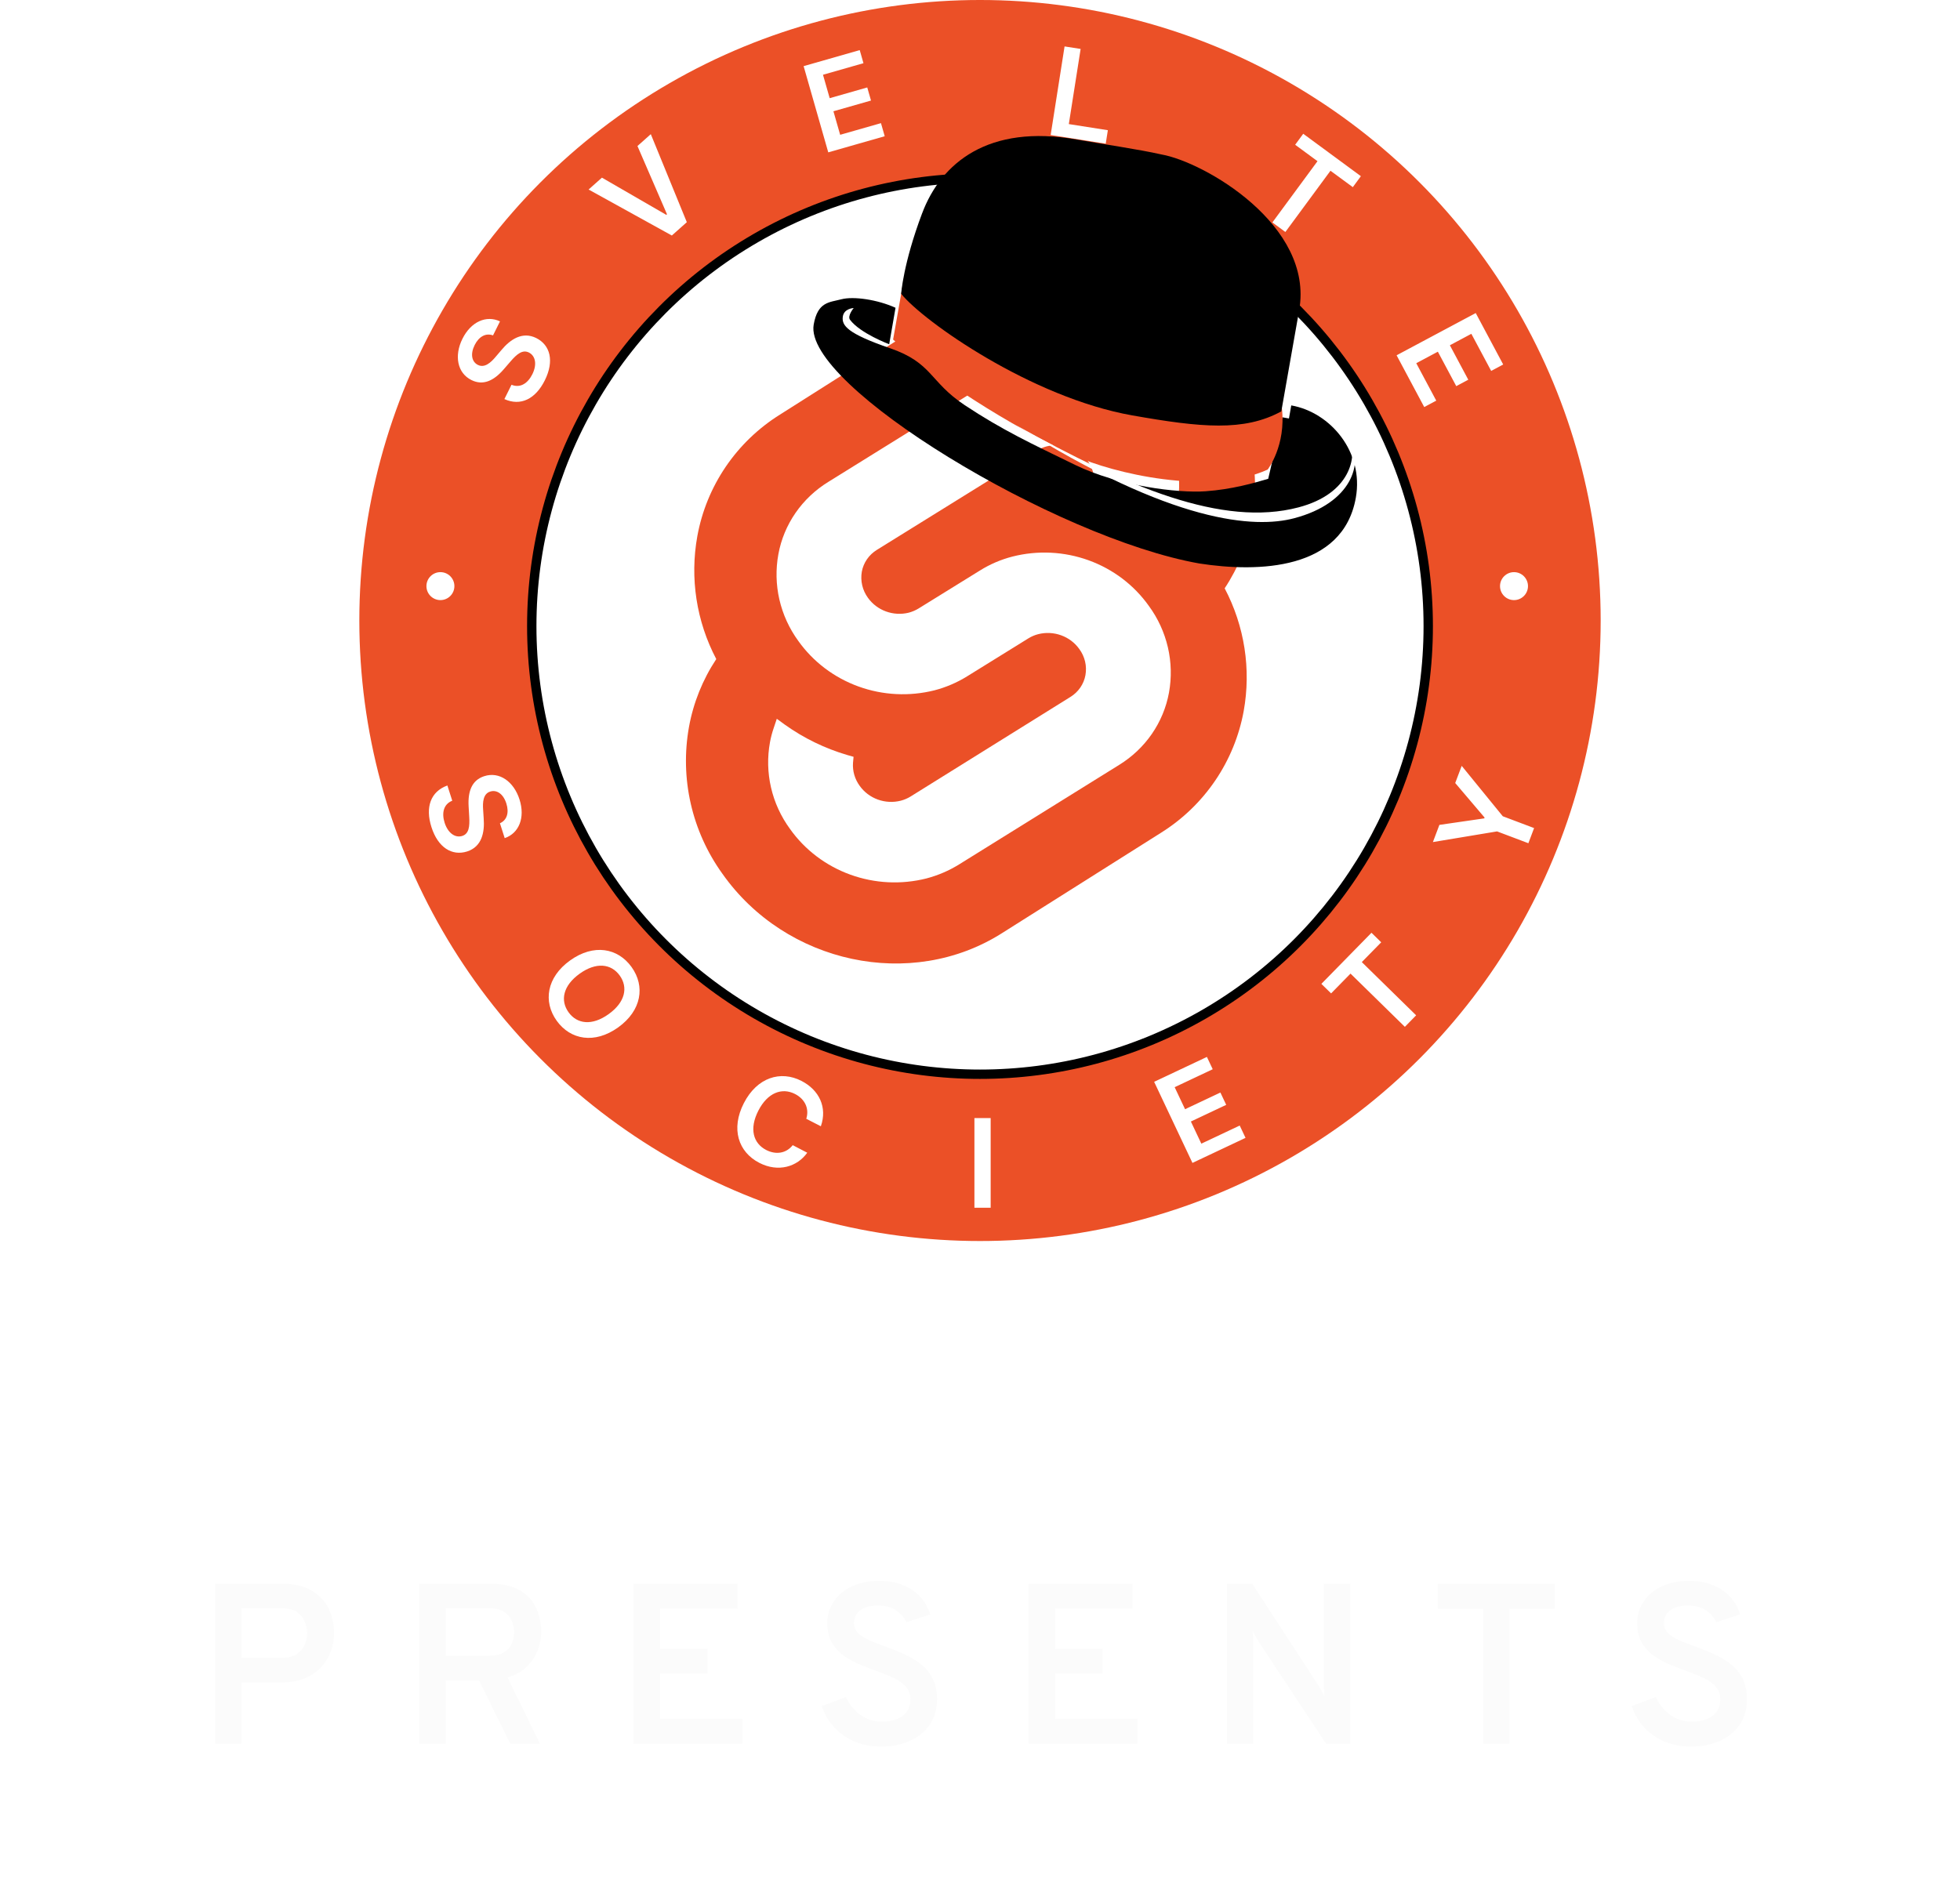
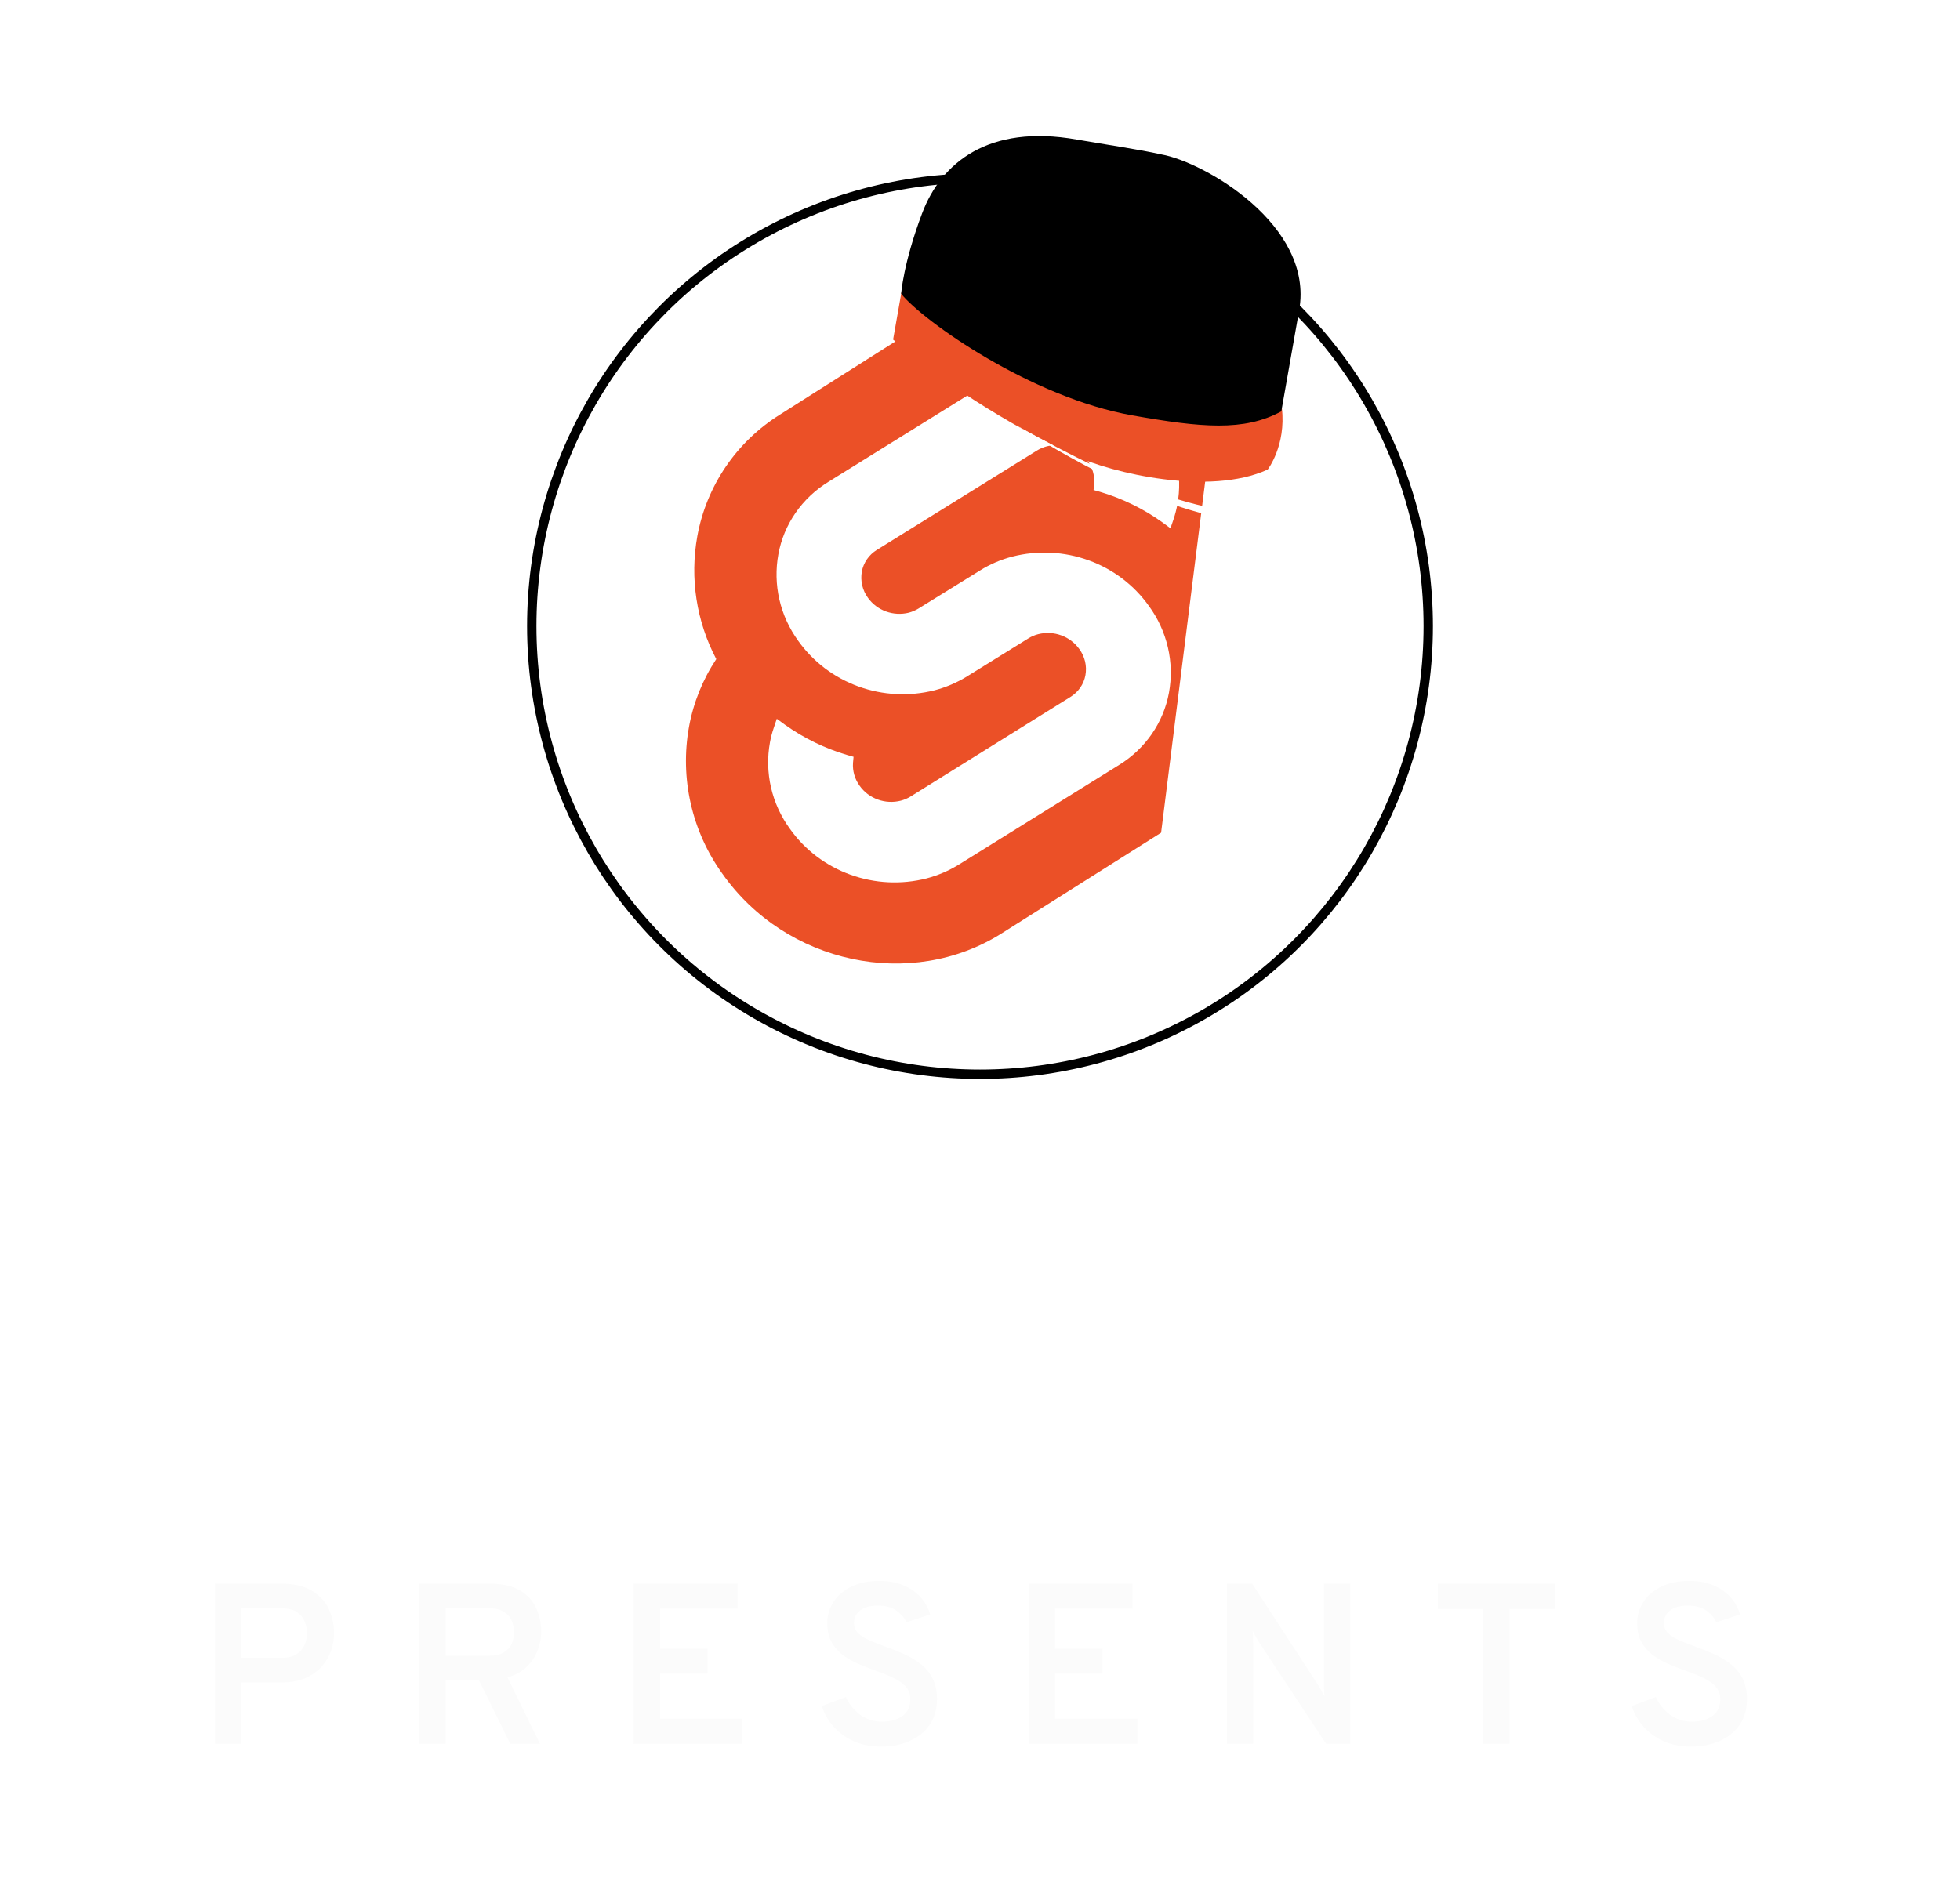
<svg xmlns="http://www.w3.org/2000/svg" fill="none" viewBox="0 0 120 115">
  <path fill="#FBFBFB" d="M13.166 106.792v-9.812h4.016c.813 0 1.458.149 1.934.449.481.294.825.675 1.03 1.142.206.463.308.944.308 1.443 0 .351-.061.704-.182 1.059-.117.35-.306.675-.568.974-.262.299-.6.54-1.016.722-.416.177-.918.266-1.507.266h-2.397v3.757h-1.619Zm1.619-5.271h2.481c.378 0 .68-.074.904-.224.224-.154.386-.346.484-.575.098-.233.147-.469.147-.708 0-.214-.044-.439-.133-.672-.084-.238-.238-.439-.463-.603-.224-.164-.537-.245-.939-.245h-2.481v3.027Zm10.881 5.271v-9.812h4.268c.804 0 1.439.14 1.906.42.467.28.799.647.995 1.1.201.449.301.925.301 1.43 0 .379-.072.757-.217 1.136-.145.378-.371.717-.68 1.016-.304.294-.694.507-1.17.638l1.99 4.072h-1.815l-1.913-3.883h-2.047v3.883h-1.619Zm1.619-5.397h2.677c.379 0 .677-.07.897-.21.224-.14.383-.32.477-.54.093-.219.14-.451.14-.694 0-.224-.044-.446-.133-.666-.084-.224-.238-.411-.463-.561-.22-.154-.526-.231-.918-.231h-2.677v2.901Zm11.51 5.397v-9.812h6.364v1.528h-4.745v2.454h2.909v1.527h-2.909v2.762h5.039v1.542h-6.658Zm15.159.168c-.598 0-1.143-.103-1.633-.308-.486-.211-.902-.5-1.248-.869-.341-.374-.596-.809-.764-1.304l1.479-.554c.205.449.5.813.883 1.094.383.275.825.413 1.325.413.523 0 .944-.117 1.262-.35.318-.234.477-.575.477-1.024 0-.308-.093-.565-.28-.771-.187-.21-.437-.387-.75-.532-.313-.15-.656-.29-1.03-.421-.35-.126-.706-.264-1.065-.413-.36-.15-.687-.332-.981-.547-.294-.22-.533-.488-.715-.806-.178-.322-.266-.715-.266-1.177 0-.467.126-.895.379-1.283.252-.393.617-.706 1.093-.939.477-.238 1.051-.357 1.724-.357.556 0 1.047.091 1.472.273.425.178.776.423 1.051.736.276.308.47.656.582 1.044l-1.458.484c-.126-.285-.332-.526-.617-.722-.28-.201-.656-.301-1.128-.301-.458 0-.815.096-1.072.287-.257.187-.386.451-.386.792 0 .243.086.449.259.616.173.164.404.309.694.435.294.126.617.252.967.378.374.136.745.285 1.114.449.374.164.715.364 1.023.603.313.238.561.532.743.883.187.35.28.778.28 1.282 0 .617-.149 1.143-.449 1.577-.299.43-.708.76-1.227.989-.514.229-1.093.343-1.738.343Zm9.019-.168v-9.812h6.364v1.528h-4.745v2.454h2.909v1.527h-2.909v2.762h5.039v1.542h-6.658Zm12.144 0v-9.812h1.542l4.023 6.181c.061.094.129.208.203.344.079.131.147.259.203.385-.005-.112-.012-.238-.021-.378-.005-.14-.007-.257-.007-.351v-6.181h1.612v9.812h-1.479l-4.1-6.21c-.056-.093-.124-.208-.203-.343-.075-.136-.142-.26-.203-.372.019.112.028.234.028.365.005.126.007.243.007.35v6.21h-1.605Zm15.684 0v-8.264h-2.768v-1.549h7.156v1.549h-2.768v8.264h-1.619Zm12.741.168c-.598 0-1.142-.103-1.633-.308-.486-.211-.901-.5-1.247-.869-.341-.374-.596-.809-.764-1.304l1.479-.554c.205.449.5.813.883 1.094.383.275.824.413 1.324.413.524 0 .944-.117 1.262-.35.318-.234.477-.575.477-1.024 0-.308-.094-.565-.281-.771-.187-.21-.437-.387-.75-.532-.313-.15-.656-.29-1.03-.421-.35-.126-.705-.264-1.065-.413-.36-.15-.687-.332-.982-.547-.294-.22-.532-.488-.714-.806-.178-.322-.267-.715-.267-1.177 0-.467.126-.895.379-1.283.252-.393.617-.706 1.093-.939.477-.238 1.051-.357 1.724-.357.556 0 1.047.091 1.472.273.425.178.776.423 1.051.736.276.308.47.656.582 1.044l-1.458.484c-.126-.285-.331-.526-.616-.722-.281-.201-.657-.301-1.129-.301-.458 0-.815.096-1.072.287-.257.187-.386.451-.386.792 0 .243.087.449.26.616.173.164.404.309.694.435.294.126.616.252.967.378.374.136.745.285 1.114.449.374.164.715.364 1.023.603.313.238.561.532.743.883.187.35.281.778.281 1.282 0 .617-.15 1.143-.449 1.577-.299.43-.708.76-1.226.989-.514.229-1.094.343-1.739.343Z" />
-   <circle cx="60" cy="38" r="38" fill="#EB5027" />
  <circle cx="60" cy="38.343" r="27.443" fill="#fff" stroke="#000" stroke-width=".573" />
  <path fill="#fff" d="m87.73 51.568 3.927-.653 1.917.724.35-.928-1.917-.724-2.515-3.086-.397 1.051 1.798 2.115-.019.05-2.748.399-.397 1.051ZM81.497 60.835l1.188-1.212 3.327 3.26.691-.705-3.327-3.26 1.188-1.212-.596-.584-3.067 3.13.596.584ZM73.008 71.216l3.249-1.534-.356-.754-2.35 1.109-.64-1.356 2.163-1.021-.356-.754-2.163 1.021-.637-1.348 2.33-1.1-.356-.754-3.23 1.525 2.345 4.966ZM60.653 68.469h-.995v5.492h.995v-5.492ZM50.256 68.973c.408-1.162-.103-2.221-1.186-2.778-1.276-.656-2.715-.22-3.527 1.359-.81 1.577-.341 2.997.947 3.659 1.161.597 2.318.242 2.933-.621l-.889-.463c-.406.515-1.039.596-1.624.296-.792-.407-1.054-1.293-.478-2.414.567-1.102 1.444-1.425 2.244-1.015.594.305.886.881.688 1.518l.892.459ZM37.847 62.917c1.442-1.035 1.661-2.525.821-3.695-.841-1.172-2.321-1.44-3.763-.406-1.44 1.033-1.662 2.523-.821 3.695.84 1.17 2.321 1.44 3.763.406Zm-.583-.813c-1.015.729-1.932.614-2.455-.113-.521-.726-.337-1.633.679-2.362 1.015-.729 1.934-.612 2.455.113.522.728.337 1.633-.679 2.362ZM30.608 50.415l.292.912c.878-.3 1.263-1.254.907-2.368-.351-1.098-1.233-1.726-2.157-1.427-.751.24-1.012.912-.959 1.844l.037.644c.037.61-.02 1.04-.425 1.172-.448.14-.882-.188-1.08-.806-.19-.593-.071-1.137.466-1.351l-.298-.932c-1.027.371-1.365 1.332-.975 2.55.401 1.254 1.26 1.782 2.183 1.49.906-.292 1.08-1.173 1.015-2.02l-.034-.53c-.035-.462-.002-.985.436-1.119.394-.123.796.137.985.73.18.565.037 1.022-.392 1.212ZM85.506 21.758l1.692 3.17.736-.393-1.224-2.292 1.322-.706 1.127 2.11.736-.393-1.127-2.11 1.315-.702 1.214 2.273.736-.393-1.682-3.151-4.845 2.587ZM79.296 8.865l1.367 1.006-2.762 3.751.795.585 2.762-3.751 1.367 1.006.494-.672-3.529-2.598-.494.672ZM64.326 8.268l3.372.53.13-.824-2.39-.375.723-4.602-.983-.154-.852 5.426ZM50.711 9.33l3.455-.987-.229-.802-2.499.714-.412-1.441 2.3-.657-.229-.802-2.3.657-.41-1.434 2.478-.708-.229-.802-3.435.982 1.509 5.281ZM36.852 10.88l-.815.726 5.096 2.817.917-.817-2.205-5.39-.817.727 1.808 4.178-.042.037-3.942-2.279ZM30.186 20.538l.426-.857c-.839-.396-1.78.02-2.3 1.067-.513 1.033-.317 2.097.553 2.527.706.351 1.361.051 1.972-.655l.422-.488c.398-.464.738-.732 1.121-.545.419.211.502.75.213 1.331-.277.557-.741.865-1.276.645l-.436.877c.995.45 1.907-.005 2.476-1.15.586-1.179.338-2.156-.528-2.589-.854-.421-1.592.089-2.135.742l-.344.404c-.296.356-.684.708-1.093.499-.369-.186-.475-.652-.199-1.21.264-.531.685-.758 1.126-.597Z" />
-   <circle cx="26.964" cy="35.894" r=".856" fill="#fff" />
  <circle cx="92.694" cy="35.894" r=".856" fill="#fff" />
-   <path fill="#EB5027" d="M74.618 22.866c-3.888-5.536-11.567-7.176-17.119-3.657l-9.75 6.183c-1.316.823-2.445 1.909-3.316 3.19-.87 1.281-1.463 2.729-1.739 4.25-.466 2.568-.058 5.218 1.159 7.53-.834 1.26-1.403 2.675-1.671 4.159-.279 1.555-.242 3.15.108 4.691.35 1.541 1.006 2.997 1.929 4.282 3.888 5.536 11.567 7.176 17.119 3.657l9.75-6.157c1.315-.824 2.442-1.911 3.313-3.192.87-1.281 1.463-2.728 1.742-4.248.465-2.567.055-5.216-1.163-7.526.834-1.26 1.404-2.675 1.675-4.159.278-1.555.24-3.15-.109-4.691-.35-1.541-1.005-2.997-1.928-4.282" />
+   <path fill="#EB5027" d="M74.618 22.866c-3.888-5.536-11.567-7.176-17.119-3.657l-9.75 6.183c-1.316.823-2.445 1.909-3.316 3.19-.87 1.281-1.463 2.729-1.739 4.25-.466 2.568-.058 5.218 1.159 7.53-.834 1.26-1.403 2.675-1.671 4.159-.279 1.555-.242 3.15.108 4.691.35 1.541 1.006 2.997 1.929 4.282 3.888 5.536 11.567 7.176 17.119 3.657l9.75-6.157" />
  <path fill="#fff" d="M56.725 53.794c-1.542.391-3.17.31-4.664-.231-1.494-.541-2.782-1.516-3.69-2.794-.558-.761-.954-1.624-1.165-2.537-.211-.913-.233-1.858-.064-2.78.055-.3.133-.595.233-.884l.184-.55.503.367c1.157.825 2.449 1.452 3.821 1.855l.376.106-.034.367c-.036.503.109 1.002.409 1.412.274.384.662.678 1.112.84.45.163.94.187 1.405.069.212-.056.415-.142.601-.257l9.782-6.095c.24-.147.446-.343.605-.572.159-.23.266-.489.316-.762.05-.278.043-.563-.022-.838s-.185-.535-.354-.764c-.274-.385-.662-.678-1.112-.84-.45-.163-.94-.187-1.405-.069-.213.055-.415.142-.601.257l-3.757 2.329c-.614.38-1.284.667-1.987.851-1.54.388-3.165.307-4.656-.233-1.491-.54-2.777-1.513-3.684-2.788-.556-.762-.95-1.625-1.16-2.538-.21-.913-.23-1.858-.061-2.779.166-.904.523-1.764 1.049-2.526.526-.761 1.209-1.407 2.005-1.897l9.812-6.095c.611-.38 1.277-.666 1.976-.851 1.542-.391 3.169-.31 4.663.231 1.493.541 2.781 1.516 3.688 2.795.558.761.955 1.624 1.167 2.537.212.913.234 1.858.066 2.78-.059.301-.136.599-.233.891l-.188.55-.5-.367c-1.159-.831-2.455-1.463-3.832-1.87l-.376-.106.034-.367c.043-.505-.098-1.009-.398-1.423-.276-.378-.663-.665-1.11-.823-.447-.158-.932-.179-1.392-.061-.213.055-.415.142-.601.257l-9.801 6.083c-.239.148-.445.342-.603.571-.159.229-.267.488-.317.76-.049.279-.041.564.023.84.065.276.184.536.352.766.273.381.658.672 1.104.834.446.162.932.189 1.394.075.212-.057.415-.143.601-.257l3.757-2.325c.614-.385 1.286-.673 1.991-.854 1.541-.392 3.169-.312 4.662.228 1.494.54 2.781 1.515 3.688 2.793.558.761.954 1.624 1.166 2.537.212.913.234 1.858.066 2.78-.166.904-.523 1.764-1.049 2.526-.526.761-1.209 1.407-2.005 1.897l-9.801 6.095c-.616.381-1.287.669-1.991.854Z" />
  <g filter="url(#a)">
-     <path fill="#000" d="M51.513 17.563c.743-.195 2.205.017 3.315.52l-.387 2.233s-1.785-.669-2.401-1.501c-.174-.236.227-.716.227-.716s-.608.021-.669.545c-.061.524.266 1.012 2.886 1.913 2.62.901 2.411 2.047 4.572 3.483 2.299 1.528 4.118 2.376 6.777 3.67 2.659 1.294 6.295 1.729 7.966 1.611 1.621-.114 2.977-.506 3.847-.765l.87-3.765.4.071.141-.8c2.4.423 4.448 2.847 3.954 5.647-.785 4.454-5.98 4.593-9.58 4.034-8.801-1.552-24.267-10.922-23.613-14.632.247-1.4.949-1.353 1.693-1.548Z" />
-   </g>
+     </g>
  <path fill="#EB5027" d="m54.68 20.793.67-3.8 22.732 7.928.4.071c.269 2.297-.87 3.765-.87 3.765-3.588 1.636-9.524.209-11.813-.846-3.959-1.825-8.637-4.823-11.119-7.117Z" />
  <path fill="#000" d="M56.456 13.063c-1.165 3.095-1.282 4.93-1.282 4.93 1.353 1.682 7.972 6.356 14.155 7.447 4.2.741 6.836.999 9.119-.248l.247-1.4.847-4.801c.917-5.201-5.825-9.071-8.425-9.53-1.388-.314-3.6-.635-5.201-.917-5.401-.953-8.295 1.424-9.459 4.519Z" />
  <path fill="#fff" d="M79.496 31.072c3.237-.85 3.556-3.144 3.175-4.105.788 1.377.12 3.835-3.446 4.772-2.371.623-7.407.356-17.015-5.699 6.832 3.805 12.64 6.253 17.286 5.032Z" />
  <defs>
    <filter id="a" width="34.816" height="18.013" x="49.036" y="17.491" color-interpolation-filters="sRGB" filterUnits="userSpaceOnUse">
      <feFlood flood-opacity="0" result="BackgroundImageFix" />
      <feColorMatrix in="SourceAlpha" result="hardAlpha" values="0 0 0 0 0 0 0 0 0 0 0 0 0 0 0 0 0 0 127 0" />
      <feOffset dy=".765" />
      <feGaussianBlur stdDeviation=".382" />
      <feColorMatrix values="0 0 0 0 0 0 0 0 0 0 0 0 0 0 0 0 0 0 0.25 0" />
      <feBlend in2="BackgroundImageFix" result="effect1_dropShadow_1013_11319" />
      <feBlend in="SourceGraphic" in2="effect1_dropShadow_1013_11319" result="shape" />
    </filter>
  </defs>
</svg>